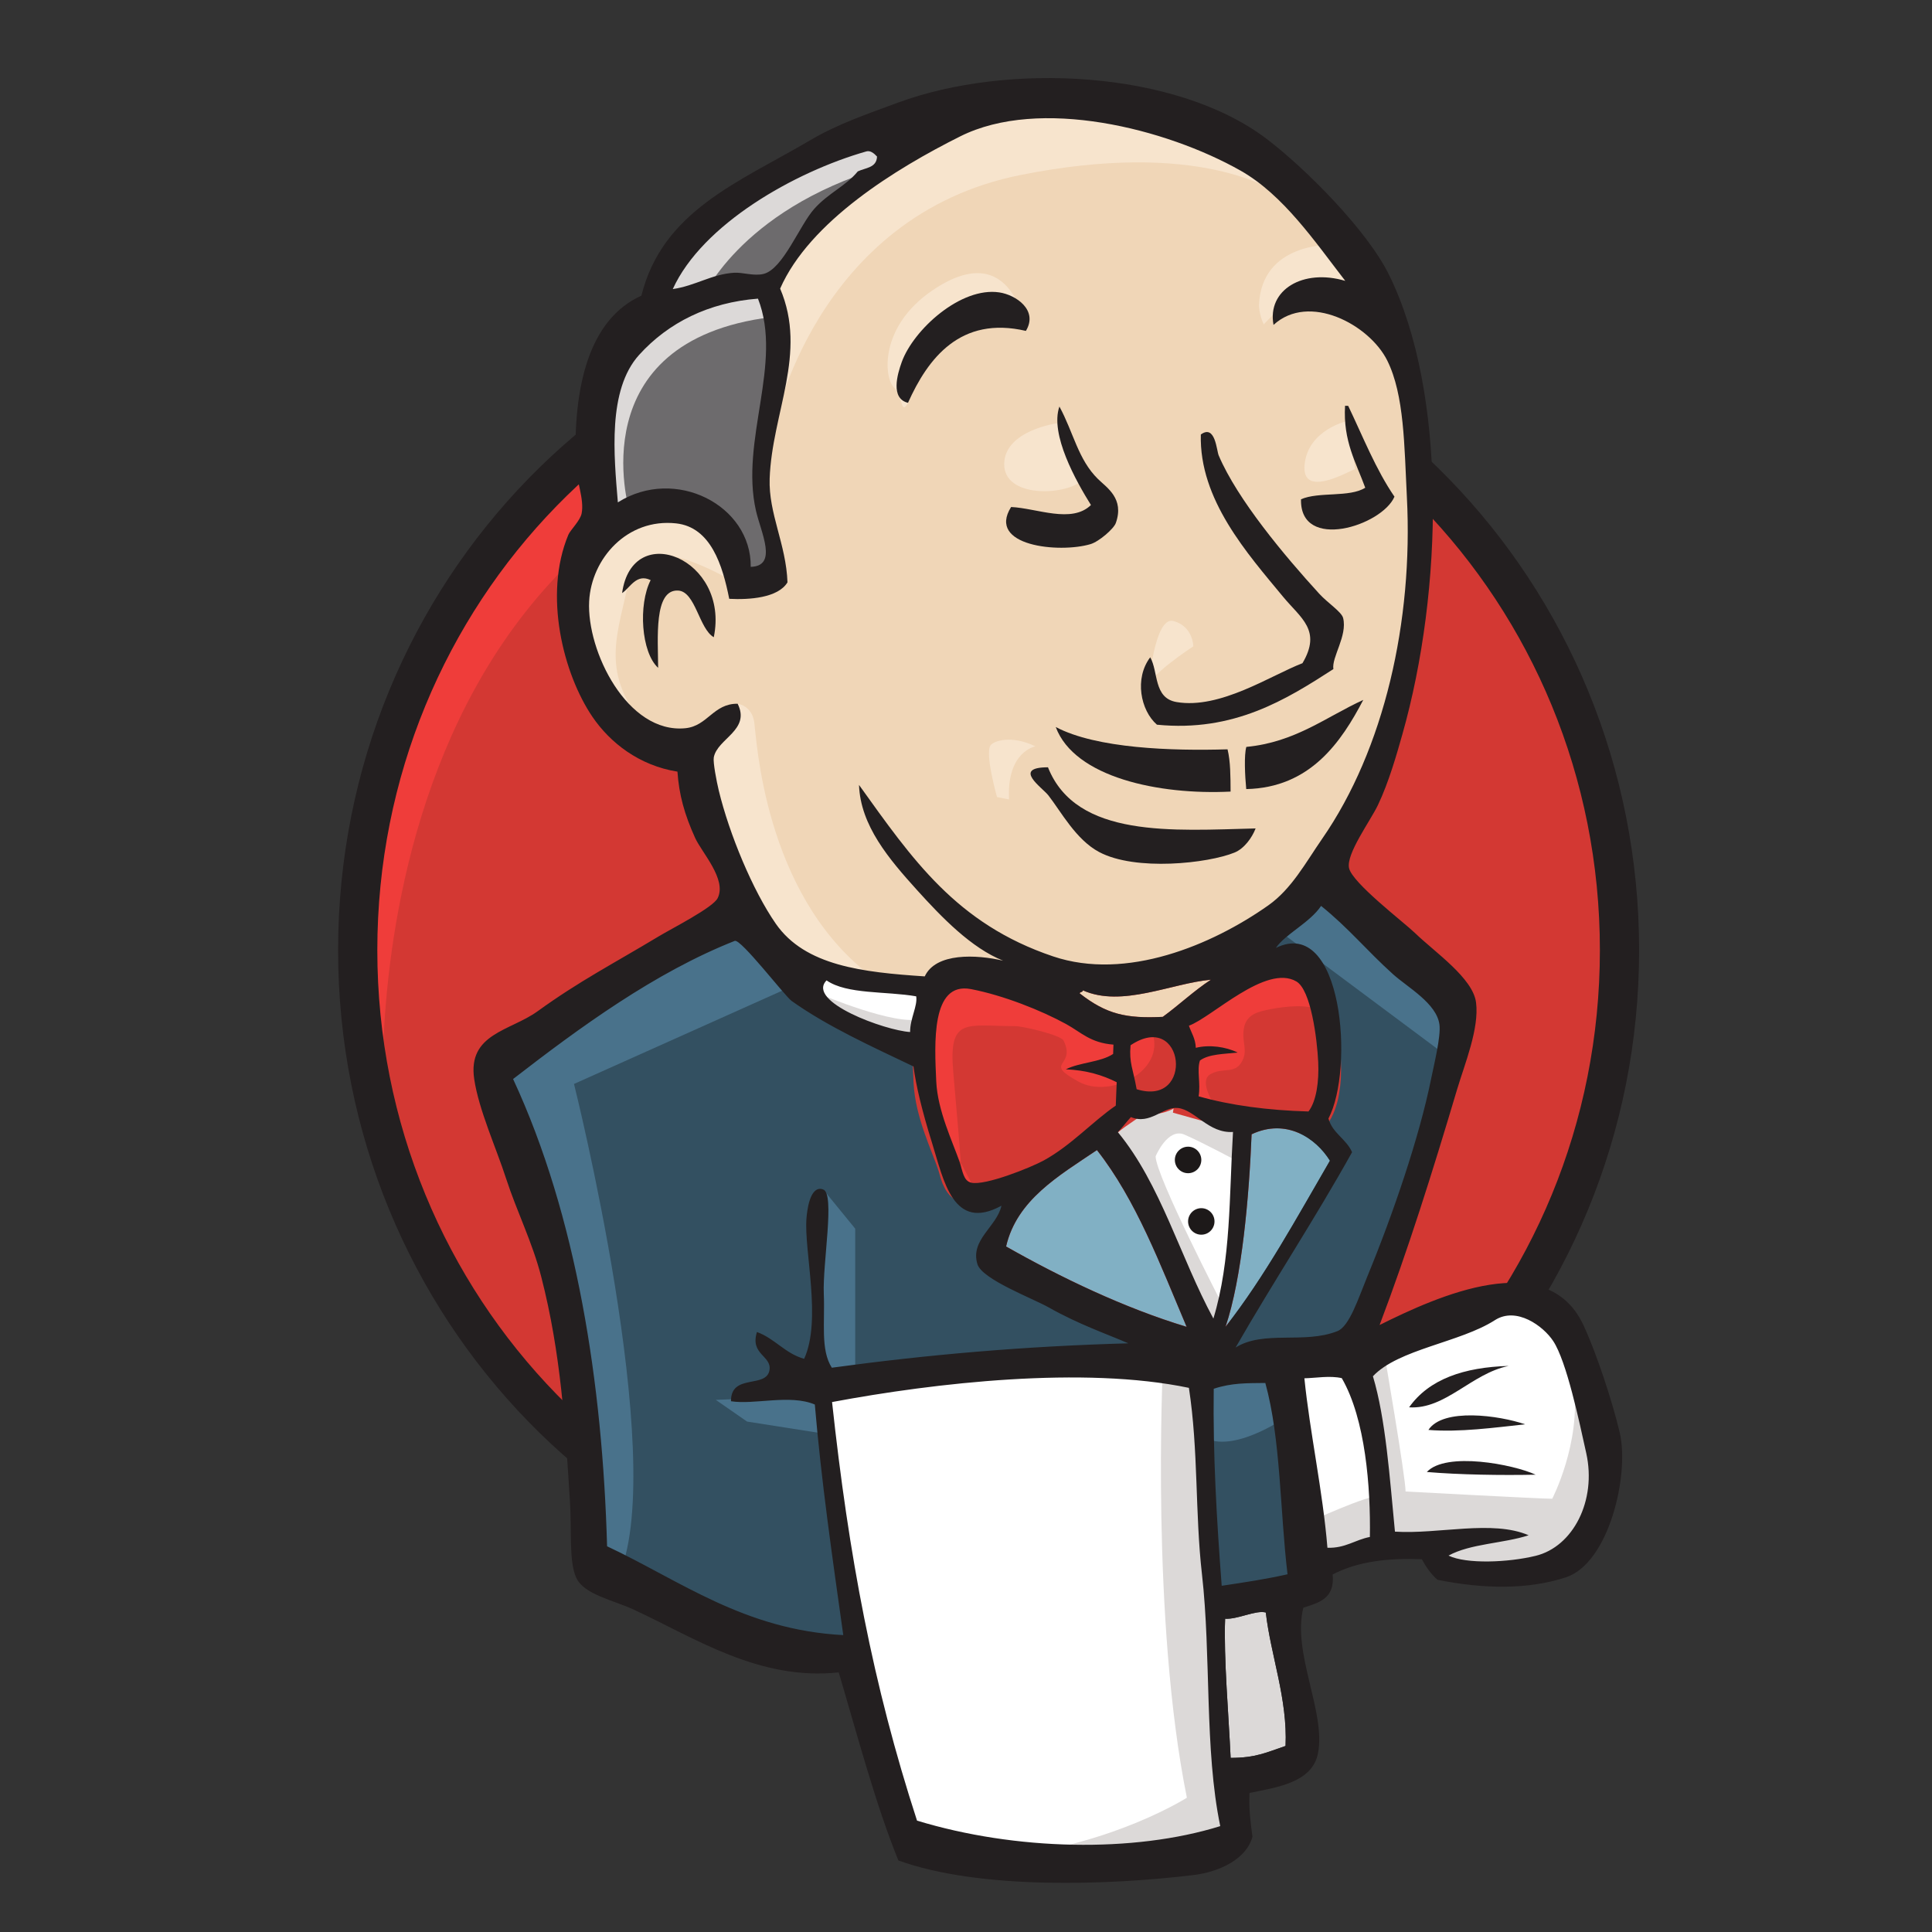
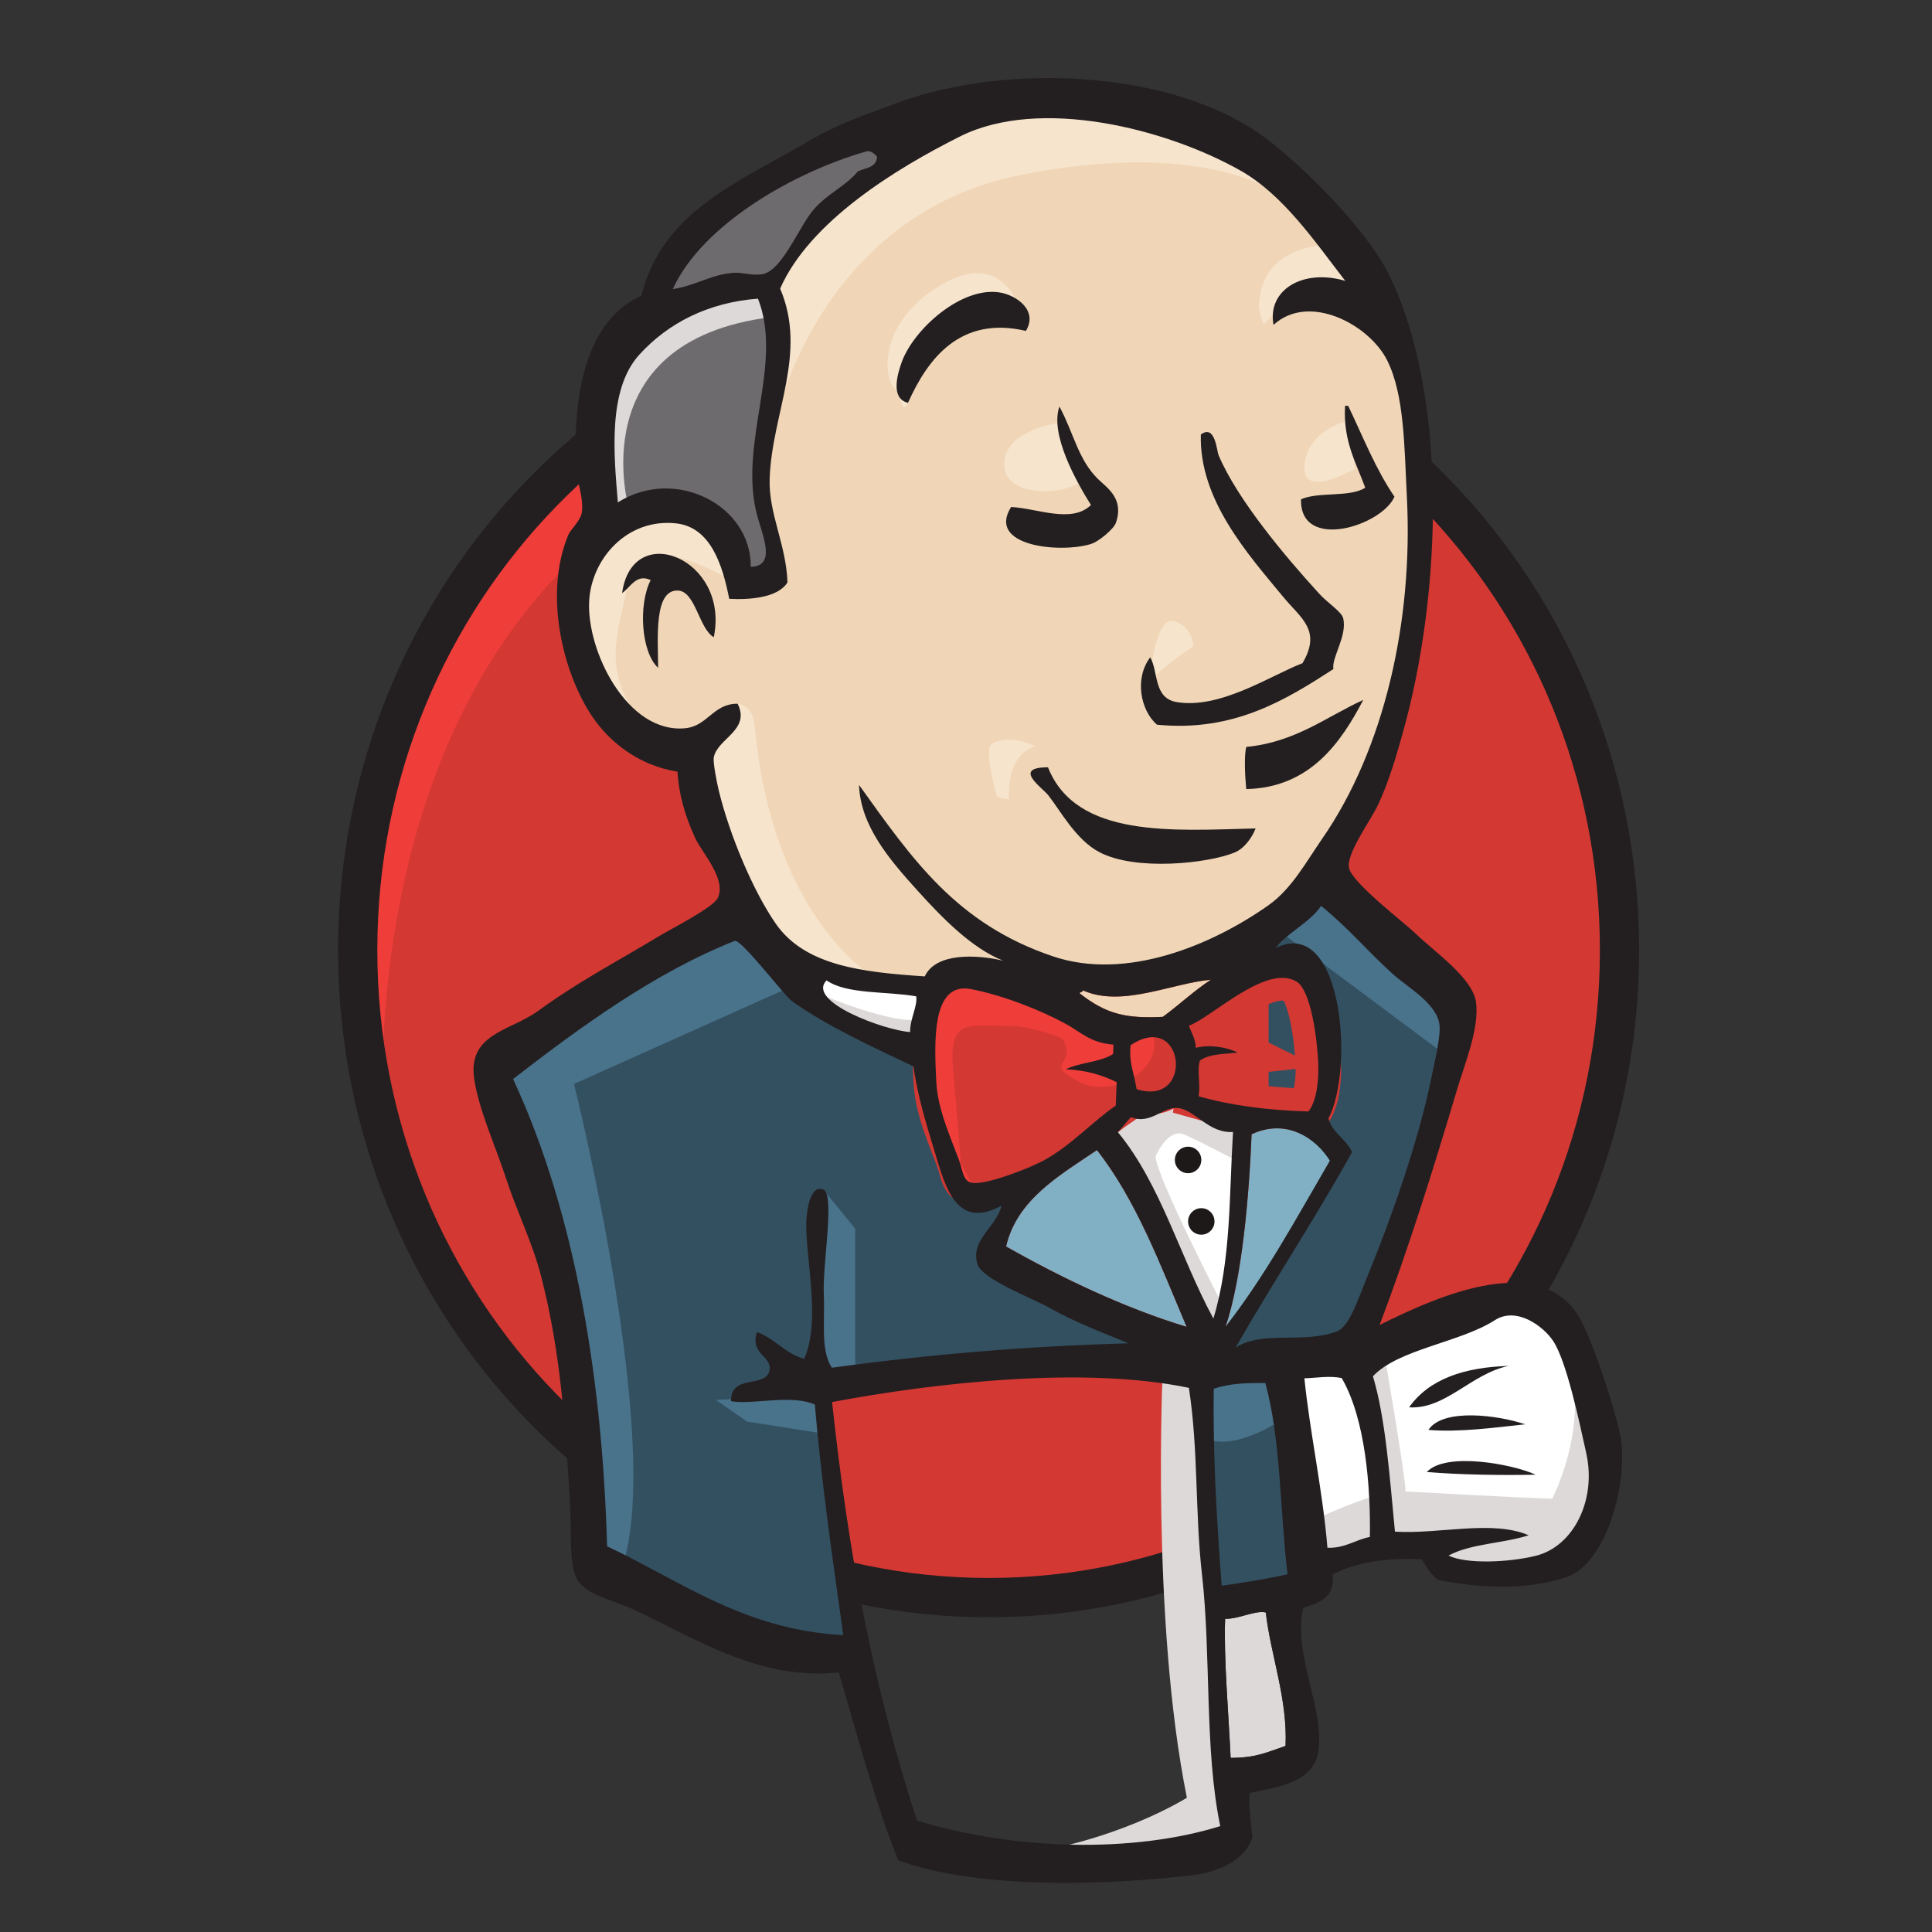
<svg xmlns="http://www.w3.org/2000/svg" width="40px" height="40px" viewBox="0 0 40 40" version="1.1">
  <rect x="0" y="0" width="40" height="40" fill="#333333" stroke="none" />
  <title>jenkins-mc</title>
  <desc>Created with Sketch.</desc>
  <g id="jenkins-mc" stroke="none" stroke-width="1" fill="none" fill-rule="evenodd">
    <g id="Group" transform="translate(7, 1)">
      <g id="jenkins-logo" transform="translate(13.5, 19.171) scale(-1, 1) rotate(-180) translate(-13.5, -19.171) translate(0, 0.359)">
        <g id="g3393">
          <path d="M26.53,19.361 C26.53,11.957 20.682,5.956 13.468,5.956 C6.254,5.956 0.406,11.957 0.406,19.361 C0.406,26.764 6.254,32.766 13.468,32.766 C20.682,32.766 26.53,26.764 26.53,19.361" id="path22" fill="#D33833" fill-rule="nonzero" />
          <path d="M0.938,16.041 C0.938,16.041 -0.007,30.02 12.831,30.419 L11.935,31.917 L4.969,29.57 L2.978,27.274 L1.237,23.929 L0.241,20.035 L0.54,17.439" id="path24" fill="#EF3D3A" fill-rule="nonzero" />
          <path d="M4.522,28.505 C2.23,26.153 0.812,22.904 0.812,19.311 L0.812,19.311 C0.812,15.718 2.23,12.469 4.522,10.117 L4.522,10.117 C6.814,7.765 9.974,6.313 13.468,6.313 L13.468,6.313 C16.961,6.313 20.122,7.765 22.414,10.117 L22.414,10.117 C24.706,12.469 26.124,15.718 26.124,19.311 L26.124,19.311 C26.124,22.904 24.706,26.153 22.414,28.505 L22.414,28.505 C20.122,30.857 16.961,32.309 13.468,32.309 L13.468,32.309 C9.974,32.309 6.814,30.857 4.522,28.505 L4.522,28.505 Z M3.941,9.548 C1.506,12.047 0,15.501 0,19.311 L0,19.311 C0,23.121 1.506,26.575 3.941,29.074 L3.941,29.074 C6.377,31.574 9.747,33.123 13.468,33.123 L13.468,33.123 C17.188,33.123 20.56,31.574 22.994,29.074 L22.994,29.074 C25.43,26.575 26.936,23.121 26.936,19.311 L26.936,19.311 C26.936,15.501 25.43,12.047 22.994,9.548 L22.994,9.548 C20.56,7.048 17.188,5.499 13.468,5.499 L13.468,5.499 C9.747,5.499 6.377,7.048 3.941,9.548 L3.941,9.548 L3.941,9.548 Z" id="path26" fill="#231F20" fill-rule="nonzero" />
          <polyline id="path28" fill="#F0D6B7" fill-rule="nonzero" points="18.967 19.286 16.976 18.987 14.289 18.687 12.547 18.637 10.855 18.687 9.562 19.087 8.417 20.335 7.521 22.881 7.322 23.43 6.128 23.83 5.431 24.978 4.934 26.625 5.481 28.073 6.775 28.523 7.82 28.023 8.318 26.925 8.915 27.025 9.114 27.274 8.915 28.423 8.865 29.871 9.163 31.868 9.152 33.008 10.059 34.464 11.652 35.612 14.438 36.81 17.523 36.361 20.21 34.414 21.455 32.417 22.251 30.969 22.45 27.374 21.853 24.279 20.758 21.533 19.713 20.085" />
          <polyline id="path30" fill="#335061" fill-rule="nonzero" points="17.275 10.649 10.159 10.35 10.159 9.152 10.756 4.958 10.457 4.608 5.481 6.306 5.133 6.905 4.635 12.546 3.491 15.941 3.242 16.74 7.223 19.486 8.467 19.985 9.562 18.637 10.507 17.789 11.602 17.439 12.099 17.289 12.696 14.693 13.144 14.144 14.289 14.544 13.493 12.996 17.822 10.949 17.275 10.649" />
          <polyline id="path32" fill="#6D6B6D" fill-rule="nonzero" points="5.481 28.073 6.775 28.523 7.82 28.023 8.318 26.925 8.915 27.025 9.064 27.624 8.765 28.772 9.064 31.518 8.815 33.016 9.711 34.064 11.652 35.612 11.104 36.361 8.367 35.013 7.223 34.114 6.576 32.716 5.581 31.368 5.282 29.771 5.481 28.073" />
-           <path d="M7.521,32.766 C7.521,32.766 8.268,34.613 11.253,35.512 C14.239,36.411 11.403,36.161 11.403,36.161 L8.168,34.913 L6.924,33.665 L6.377,32.666 L7.521,32.766" id="path34" fill="#DCD9D8" fill-rule="nonzero" />
          <path d="M6.028,28.423 C6.028,28.423 4.983,31.918 8.964,32.417 L8.815,33.016 L6.078,32.367 L5.282,29.771 L5.481,28.073 L6.028,28.423" id="path36" fill="#DCD9D8" fill-rule="nonzero" />
          <path d="M7.621,23.78 L8.272,24.413 C8.272,24.413 8.566,24.379 8.616,24.029 C8.666,23.68 8.815,20.534 10.955,18.837 C11.15,18.682 9.363,19.087 9.363,19.087 L7.77,21.583" id="path38" fill="#F7E4CD" fill-rule="nonzero" />
          <path d="M16.777,24.728 C16.777,24.728 16.893,26.242 17.299,26.125 C17.706,26.009 17.706,25.601 17.706,25.601 C17.706,25.601 16.719,24.961 16.777,24.728" id="path40" fill="#F7E4CD" fill-rule="nonzero" />
          <path d="M20.907,30.27 C20.907,30.27 20.087,30.096 20.011,29.371 C19.936,28.646 20.907,29.221 21.056,29.271" id="path42" fill="#F7E4CD" fill-rule="nonzero" />
          <path d="M14.886,30.22 C14.886,30.22 13.791,30.07 13.791,29.371 C13.791,28.672 15.035,28.722 15.384,29.022" id="path44" fill="#F7E4CD" fill-rule="nonzero" />
          <path d="M8.118,26.975 C8.118,26.975 6.227,28.123 6.028,27.025 C5.829,25.926 5.381,25.127 6.327,23.979 L5.68,24.179 L5.083,25.727 L4.884,27.224 L6.028,28.423 L7.322,28.323 L8.069,27.724 L8.118,26.975" id="path46" fill="#F7E4CD" fill-rule="nonzero" />
          <path d="M9.014,30.12 C9.014,30.12 9.86,34.514 14.14,35.362 C17.663,36.061 19.514,35.213 20.21,34.414 C20.21,34.414 17.075,38.158 14.09,37.01 C11.104,35.861 8.915,33.765 8.964,32.417 C9.049,30.121 9.014,30.12 9.014,30.12" id="path48" fill="#F7E4CD" fill-rule="nonzero" />
          <path d="M20.559,33.915 C20.559,33.915 19.116,33.964 19.066,32.666 C19.066,32.666 19.066,32.467 19.165,32.267 C19.165,32.267 20.31,33.565 21.007,32.866" id="path50" fill="#F7E4CD" fill-rule="nonzero" />
          <path d="M14.24,32.132 C14.24,32.132 13.992,34.124 12.298,32.966 C11.204,32.217 11.303,31.169 11.502,30.969 C11.701,30.769 11.647,30.367 11.799,30.643 C11.95,30.919 11.9,31.818 12.448,32.067 C12.995,32.317 13.892,32.596 14.24,32.132" id="path52" fill="#F7E4CD" fill-rule="nonzero" />
          <path d="M9.562,18.637 L4.884,16.541 C4.884,16.541 6.825,8.802 5.829,6.406 L5.133,6.655 L5.083,9.601 L3.789,15.192 L3.242,16.74 L8.118,20.035 L9.562,18.637" id="path54" fill="#49728B" fill-rule="nonzero" />
          <path d="M10.043,14.357 L10.706,13.545 L10.706,10.549 L9.91,10.549 C9.91,10.549 9.81,12.646 9.81,12.896 C9.81,13.146 9.91,14.044 9.91,14.044" id="path56" fill="#49728B" fill-rule="nonzero" />
          <polyline id="path58" fill="#49728B" fill-rule="nonzero" points="10.059 10.1 7.82 10 8.467 9.551 10.059 9.301" />
          <polyline id="path60" fill="#335061" fill-rule="nonzero" points="17.722 10.599 19.564 10.649 20.011 6.056 18.12 5.807 17.722 10.599" />
          <path d="M18.22,10.599 L21.007,10.749 C21.007,10.749 22.151,13.645 22.151,13.795 C22.151,13.944 23.146,17.988 23.146,17.988 L20.907,20.335 L20.459,20.734 L19.265,19.536 L19.265,14.893 L18.22,10.599" id="path62" fill="#335061" fill-rule="nonzero" />
          <path d="M19.464,10.949 L17.722,10.599 L17.971,9.201 C18.618,8.902 19.713,9.701 19.713,9.701" id="path64" fill="#49728B" fill-rule="nonzero" />
          <polyline id="path66" fill="#49728B" fill-rule="nonzero" points="19.514 19.686 22.997 17.09 23.097 18.288 20.459 20.734 19.514 19.686" />
-           <polyline id="path68" fill="#FFFFFF" fill-rule="nonzero" points="11.786 0.764 10.756 4.958 10.243 8.053 10.159 10.35 14.822 10.599 17.722 10.599 17.459 5.357 17.907 1.313 17.857 0.564 14.075 0.264 11.786 0.764" />
          <path d="M17.075,10.649 C17.075,10.649 16.827,5.457 17.573,1.763 C17.573,1.763 16.08,0.814 13.891,0.564 L18.071,0.714 L18.568,1.014 L17.971,9.201 L17.822,10.949" id="path70" fill="#DCD9D8" fill-rule="nonzero" />
          <polyline id="path72" fill="#FFFFFF" fill-rule="nonzero" points="20.096 6.455 22.037 7.004 25.719 7.204 26.267 8.901 25.271 11.847 24.127 11.997 22.534 11.498 21.007 10.749 20.196 10.898 19.564 10.649" />
          <path d="M20.061,7.454 C20.061,7.454 21.355,8.053 21.554,8.003 L21.007,10.749 L21.654,10.999 C21.654,10.999 22.101,8.403 22.101,8.103 C22.101,8.103 24.888,7.953 25.137,7.953 C25.137,7.953 25.734,9.102 25.585,10.3 L26.132,8.702 L26.182,7.804 L25.386,6.605 L24.49,6.406 L22.997,6.456 L22.5,7.104 L20.758,6.855 L20.21,6.655" id="path74" fill="#DCD9D8" fill-rule="nonzero" />
          <path d="M18.106,10.998 L17.011,13.794 L15.866,15.442 C15.866,15.442 16.115,16.141 16.464,16.141 L17.608,16.141 L18.703,15.741 L18.603,13.894 L18.106,10.998" id="path76" fill="#FFFFFF" fill-rule="nonzero" />
          <path d="M18.32,11.947 C18.32,11.947 16.926,14.643 16.926,15.043 C16.926,15.043 17.175,15.642 17.523,15.492 C17.872,15.342 18.618,14.943 18.618,14.943 L18.618,15.891 L16.926,16.241 L15.782,16.091 L17.722,11.498 L18.12,11.448" id="path78" fill="#DCD9D8" fill-rule="nonzero" />
          <polyline id="path80" fill="#FFFFFF" fill-rule="nonzero" points="12.234 18.537 10.855 18.687 9.562 19.087 9.562 18.637 10.194 17.938 12.184 17.039" />
          <path d="M10.01,18.387 C10.01,18.387 11.552,17.738 12.05,17.888 L12.099,17.289 L10.706,17.588 L9.86,18.187 L10.01,18.387" id="path82" fill="#DCD9D8" fill-rule="nonzero" />
-           <path d="M20.091,15.971 C19.247,15.995 18.484,16.096 17.816,16.285 C17.861,16.56 17.776,16.829 17.844,17.027 C18.031,17.162 18.343,17.16 18.624,17.191 C18.381,17.311 18.039,17.359 17.758,17.289 C17.751,17.48 17.666,17.598 17.615,17.747 C18.089,17.917 19.21,19.032 19.84,18.663 C20.141,18.487 20.268,17.485 20.292,16.997 C20.311,16.593 20.255,16.185 20.091,15.971" id="path84" fill="#D33833" fill-rule="nonzero" />
          <path d="M20.091,15.971 C19.247,15.995 18.484,16.096 17.816,16.285 C17.861,16.56 17.776,16.829 17.844,17.027 C18.031,17.162 18.343,17.16 18.624,17.191 C18.381,17.311 18.039,17.359 17.758,17.289 C17.751,17.48 17.666,17.598 17.615,17.747 C18.089,17.917 19.21,19.032 19.84,18.663 C20.141,18.487 20.268,17.485 20.292,16.997 C20.311,16.593 20.255,16.185 20.091,15.971 Z" id="path86" stroke="#D33833" stroke-width="0.941" />
          <path d="M16.053,17.355 C16.051,17.291 16.048,17.227 16.046,17.162 C15.782,16.988 15.356,16.99 15.067,16.844 C15.494,16.826 15.829,16.723 16.12,16.577 C16.114,16.416 16.107,16.255 16.101,16.093 C15.618,15.761 15.176,15.267 14.608,14.956 C14.338,14.809 13.394,14.43 13.108,14.497 C12.946,14.534 12.932,14.736 12.867,14.926 C12.729,15.333 12.412,15.981 12.384,16.593 C12.349,17.367 12.271,18.664 13.102,18.505 C13.772,18.376 14.552,18.066 15.071,17.782 C15.388,17.608 15.572,17.393 16.053,17.355" id="path88" fill="#D33833" fill-rule="nonzero" />
          <path d="M16.053,17.355 C16.051,17.291 16.048,17.227 16.046,17.162 C15.782,16.988 15.356,16.99 15.067,16.844 C15.494,16.826 15.829,16.723 16.12,16.577 C16.114,16.416 16.107,16.255 16.101,16.093 C15.618,15.761 15.176,15.267 14.608,14.956 C14.338,14.809 13.394,14.43 13.108,14.497 C12.946,14.534 12.932,14.736 12.867,14.926 C12.729,15.333 12.412,15.981 12.384,16.593 C12.349,17.367 12.271,18.664 13.102,18.505 C13.772,18.376 14.552,18.066 15.071,17.782 C15.388,17.608 15.572,17.393 16.053,17.355 L16.053,17.355 Z" id="path90" stroke="#D33833" stroke-width="0.941" />
          <path d="M16.533,16.432 C16.459,16.854 16.374,16.974 16.407,17.342 C17.528,18.091 17.738,16.054 16.533,16.432" id="path92" fill="#D33833" fill-rule="nonzero" />
          <path d="M16.533,16.432 C16.459,16.854 16.374,16.974 16.407,17.342 C17.528,18.091 17.738,16.054 16.533,16.432 Z" id="path94" stroke="#D33833" stroke-width="0.941" />
-           <path d="M18.155,16.091 C18.155,16.091 17.807,16.59 18.056,16.74 C18.305,16.89 18.554,16.74 18.703,16.989 C18.852,17.239 18.703,17.389 18.753,17.688 C18.802,17.988 19.051,18.038 19.3,18.088 C19.549,18.138 20.246,18.237 20.345,17.988 L20.046,18.886 L19.449,19.086 L17.558,17.988 L17.459,17.439 L17.459,16.34" id="path96" fill="#EF3D3A" fill-rule="nonzero" />
          <path d="M12.931,14.443 C12.871,15.222 12.807,16 12.737,16.779 C12.632,17.941 13.015,17.738 14.02,17.738 C14.173,17.738 14.964,17.555 15.02,17.439 C15.292,16.882 14.567,17.006 15.333,16.587 C15.98,16.233 17.123,16.802 16.862,17.588 C16.715,17.763 16.099,17.643 15.879,17.758 C15.49,17.96 15.101,18.162 14.712,18.364 C14.218,18.622 13.075,18.997 12.547,18.637 C11.211,17.726 12.632,15.448 13.108,14.497" id="path98" fill="#EF3D3A" fill-rule="nonzero" />
          <path d="M14.24,32.132 C12.884,32.449 12.21,31.562 11.799,30.643 C11.432,30.732 11.578,31.233 11.67,31.488 C11.913,32.158 12.891,33.05 13.691,32.929 C14.035,32.877 14.5,32.561 14.24,32.132" id="path100" fill="#231F20" fill-rule="nonzero" />
          <path d="M20.848,30.582 C20.87,30.581 20.891,30.581 20.913,30.58 C21.219,29.941 21.484,29.264 21.871,28.7 C21.612,28.095 19.91,27.559 19.936,28.646 C20.304,28.808 20.94,28.679 21.266,28.885 C21.077,29.405 20.805,29.847 20.848,30.582" id="path102" fill="#231F20" fill-rule="nonzero" />
          <path d="M14.934,30.566 C15.225,30.031 15.32,29.469 15.733,29.065 C15.919,28.883 16.281,28.661 16.102,28.155 C16.06,28.035 15.753,27.769 15.577,27.717 C14.93,27.525 13.424,27.677 13.934,28.486 C14.469,28.461 15.187,28.137 15.587,28.527 C15.28,29.019 14.733,29.992 14.934,30.566" id="path104" fill="#231F20" fill-rule="nonzero" />
          <path d="M20.606,25.13 C19.633,24.502 18.548,23.821 16.953,23.979 C16.613,24.276 16.483,24.937 16.814,25.374 C16.986,25.077 16.878,24.53 17.358,24.448 C18.262,24.293 19.315,25.003 19.966,25.252 C20.37,25.934 19.931,26.185 19.568,26.624 C18.824,27.524 17.825,28.64 17.862,29.987 C18.162,30.206 18.188,29.653 18.232,29.553 C18.62,28.64 19.598,27.473 20.312,26.692 C20.487,26.5 20.776,26.316 20.808,26.188 C20.9,25.819 20.567,25.376 20.606,25.13" id="path106" fill="#231F20" fill-rule="nonzero" />
          <path d="M7.778,25.79 C7.473,25.964 7.4,26.734 7.042,26.756 C6.531,26.787 6.624,25.758 6.626,25.156 C6.274,25.477 6.212,26.464 6.471,26.972 C6.176,27.117 6.044,26.811 5.88,26.704 C6.091,28.236 8.114,27.414 7.778,25.79" id="path108" fill="#231F20" fill-rule="nonzero" />
          <path d="M21.225,24.492 C20.772,23.627 20.131,22.674 18.802,22.646 C18.775,22.926 18.755,23.351 18.804,23.519 C19.82,23.617 20.447,24.136 21.225,24.492" id="path110" fill="#231F20" fill-rule="nonzero" />
-           <path d="M14.858,23.931 C15.705,23.484 17.263,23.435 18.415,23.469 C18.477,23.216 18.476,22.903 18.478,22.594 C16.997,22.52 15.246,22.888 14.858,23.931" id="path112" fill="#231F20" fill-rule="nonzero" />
          <path d="M14.697,23.097 C15.283,21.62 17.297,21.79 18.996,21.831 C18.922,21.639 18.76,21.413 18.558,21.331 C18.014,21.109 16.512,20.94 15.756,21.343 C15.277,21.598 14.969,22.176 14.706,22.515 C14.579,22.678 13.948,23.096 14.697,23.097" id="path114" fill="#231F20" fill-rule="nonzero" />
          <path d="M20.535,14.952 C19.847,13.77 19.189,12.555 18.373,11.513 C18.715,12.522 18.861,14.212 18.913,15.499 C19.629,15.836 20.242,15.424 20.535,14.952" id="path116" fill="#81B0C4" fill-rule="nonzero" />
          <path d="M24.236,10.703 C23.466,10.548 22.925,9.797 22.174,9.846 C22.587,10.43 23.31,10.676 24.236,10.703" id="path118" fill="#231F20" fill-rule="nonzero" />
          <path d="M24.576,9.494 C23.948,9.427 23.211,9.325 22.574,9.378 C22.876,9.84 24.037,9.68 24.576,9.494" id="path120" fill="#231F20" fill-rule="nonzero" />
          <path d="M24.794,8.451 C24.088,8.436 23.211,8.45 22.541,8.507 C22.937,8.934 24.336,8.665 24.794,8.451" id="path122" fill="#231F20" fill-rule="nonzero" />
          <path d="M19.207,5.598 C19.309,4.709 19.66,3.809 19.616,2.835 C19.226,2.703 19.002,2.588 18.479,2.588 C18.442,3.416 18.332,4.681 18.365,5.469 C18.622,5.452 19.001,5.653 19.207,5.598" id="path124" fill="#DCD9D8" fill-rule="nonzero" />
          <path d="M18.07,18.699 C17.716,18.467 17.414,18.178 17.074,17.93 C16.319,17.893 15.908,17.982 15.353,18.417 C15.362,18.452 15.418,18.436 15.42,18.479 C16.228,18.118 17.254,18.626 18.07,18.699" id="path126" fill="#F0D6B7" fill-rule="nonzero" />
          <path d="M13.83,13.176 C14.052,14.141 14.922,14.64 15.711,15.172 C16.526,14.134 17.022,12.799 17.568,11.512 C16.278,11.902 14.96,12.534 13.83,13.176" id="path128" fill="#81B0C4" fill-rule="nonzero" />
          <path d="M18.365,5.469 C18.332,4.681 18.442,3.416 18.479,2.588 C19.002,2.588 19.226,2.703 19.616,2.835 C19.66,3.809 19.309,4.709 19.207,5.598 C19.001,5.653 18.622,5.452 18.365,5.469 L18.365,5.469 Z M10.227,9.955 C10.571,6.776 11.071,4.104 11.986,1.289 C14.018,0.67 16.468,0.616 18.264,1.175 C17.934,2.764 18.078,4.698 17.885,6.393 C17.74,7.667 17.814,8.949 17.615,10.249 C15.439,10.704 12.363,10.356 10.227,9.955 L10.227,9.955 Z M18.129,10.23 C18.111,8.864 18.19,7.518 18.294,6.151 C18.817,6.23 19.171,6.282 19.657,6.389 C19.499,7.705 19.519,9.185 19.197,10.35 C18.826,10.346 18.5,10.354 18.129,10.23 L18.129,10.23 Z M20.78,10.45 C20.532,10.507 20.243,10.452 20.006,10.447 C20.118,9.334 20.388,8.106 20.483,6.938 C20.856,6.927 21.055,7.103 21.362,7.162 C21.378,8.188 21.272,9.6 20.78,10.45 L20.78,10.45 Z M24.793,6.771 C25.57,6.96 26.059,7.915 25.842,8.895 C25.696,9.554 25.436,10.795 25.158,11.217 C24.953,11.529 24.396,11.937 23.951,11.651 C23.227,11.186 21.953,11.052 21.425,10.489 C21.69,9.605 21.772,8.392 21.881,7.272 C22.785,7.215 23.897,7.521 24.649,7.197 C24.124,7.026 23.443,7.025 22.99,6.776 C23.36,6.597 24.228,6.633 24.793,6.771 L24.793,6.771 Z M17.568,11.512 C17.022,12.799 16.526,14.134 15.711,15.172 C14.922,14.64 14.052,14.141 13.83,13.176 C14.96,12.534 16.278,11.902 17.568,11.512 Z M18.913,15.499 C18.861,14.212 18.715,12.522 18.373,11.513 C19.189,12.555 19.847,13.77 20.535,14.952 C20.242,15.424 19.629,15.836 18.913,15.499 L18.913,15.499 Z M17.388,16.043 C17.079,16.077 16.816,15.687 16.414,15.855 C16.322,15.753 16.238,15.642 16.144,15.543 C17.032,14.469 17.436,12.946 18.122,11.684 C18.49,12.896 18.447,14.224 18.528,15.547 C18.023,15.514 17.742,16.005 17.388,16.043 Z M16.407,17.342 C16.374,16.974 16.459,16.854 16.533,16.432 C17.738,16.054 17.528,18.091 16.407,17.342 Z M15.071,17.782 C14.552,18.066 13.772,18.376 13.102,18.505 C12.271,18.664 12.349,17.367 12.384,16.593 C12.412,15.981 12.729,15.333 12.867,14.926 C12.932,14.736 12.946,14.534 13.108,14.497 C13.394,14.43 14.338,14.809 14.608,14.956 C15.176,15.267 15.618,15.761 16.101,16.093 C16.107,16.255 16.114,16.416 16.12,16.577 C15.829,16.723 15.494,16.826 15.067,16.844 C15.356,16.99 15.782,16.988 16.046,17.162 C16.048,17.227 16.051,17.291 16.053,17.355 C15.572,17.393 15.388,17.608 15.071,17.782 L15.071,17.782 Z M10.113,18.685 C9.682,18.246 11.321,17.648 11.843,17.616 C11.84,17.894 12.001,18.156 11.969,18.355 C11.349,18.464 10.534,18.392 10.113,18.685 L10.113,18.685 Z M15.42,18.479 C15.418,18.436 15.362,18.452 15.353,18.417 C15.908,17.982 16.319,17.893 17.074,17.93 C17.414,18.178 17.716,18.467 18.07,18.699 C17.254,18.626 16.228,18.118 15.42,18.479 L15.42,18.479 Z M20.292,16.997 C20.268,17.485 20.141,18.487 19.84,18.663 C19.21,19.032 18.089,17.917 17.615,17.747 C17.666,17.598 17.751,17.48 17.758,17.289 C18.039,17.359 18.381,17.311 18.624,17.191 C18.343,17.16 18.031,17.162 17.844,17.027 C17.776,16.829 17.861,16.56 17.816,16.285 C18.484,16.096 19.247,15.995 20.091,15.971 C20.255,16.185 20.311,16.593 20.292,16.997 L20.292,16.997 Z M9.388,18.261 C9.252,18.358 8.337,19.552 8.212,19.503 C6.556,18.848 5.007,17.714 3.623,16.643 C4.943,13.802 5.475,10.323 5.569,6.969 C7.081,6.259 8.408,5.237 10.459,5.13 C10.222,6.815 10.005,8.318 9.87,9.904 C9.355,10.122 8.616,9.894 8.134,9.972 C8.13,10.555 8.87,10.227 8.932,10.619 C8.978,10.916 8.524,10.938 8.672,11.405 C9.049,11.267 9.247,10.964 9.649,10.85 C10.017,11.656 9.644,13.083 9.697,13.757 C9.707,13.883 9.76,14.458 10.043,14.357 C10.293,14.268 10.028,12.829 10.056,12.191 C10.081,11.604 9.985,11.035 10.222,10.666 C12.204,10.937 14.218,11.112 16.362,11.171 C15.89,11.374 15.33,11.566 14.715,11.913 C14.382,12.102 13.332,12.494 13.236,12.811 C13.083,13.317 13.639,13.586 13.734,14.02 C12.733,13.473 12.538,14.545 12.302,15.304 C12.087,15.992 11.965,16.506 11.913,16.903 C11.051,17.315 10.129,17.732 9.388,18.261 L9.388,18.261 Z M19.416,19.358 C20.796,20.03 21.045,16.849 20.504,15.825 C20.588,15.519 20.875,15.402 20.993,15.128 C20.223,13.744 19.367,12.452 18.582,11.084 C19.166,11.449 20.001,11.15 20.689,11.423 C20.94,11.523 21.122,12.1 21.312,12.562 C21.836,13.833 22.385,15.435 22.63,16.648 C22.685,16.924 22.836,17.526 22.802,17.772 C22.742,18.212 22.146,18.539 21.843,18.811 C21.285,19.314 20.934,19.757 20.352,20.227 C20.116,19.877 19.609,19.643 19.416,19.358 L19.416,19.358 Z M6.232,31.635 C5.575,30.909 5.712,29.549 5.792,28.582 C6.98,29.332 8.558,28.522 8.543,27.247 C9.11,27.262 8.755,27.958 8.652,28.406 C8.317,29.87 9.217,31.461 8.693,32.8 C7.675,32.722 6.839,32.305 6.232,31.635 L6.232,31.635 Z M10.936,35.848 C9.448,35.424 7.54,34.339 6.929,32.998 C7.402,33.067 7.731,33.306 8.198,33.336 C8.375,33.348 8.606,33.262 8.809,33.312 C9.214,33.413 9.555,34.323 9.86,34.661 C10.157,34.992 10.515,35.133 10.759,35.434 C10.917,35.511 11.149,35.505 11.158,35.742 C11.09,35.815 11.018,35.871 10.936,35.848 L10.936,35.848 Z M18.685,35.45 C17.14,36.324 14.525,36.982 12.881,36.16 C11.555,35.497 9.763,34.399 9.152,33.008 C9.723,31.666 8.983,30.436 8.935,29.074 C8.91,28.349 9.276,27.716 9.304,26.926 C9.108,26.603 8.511,26.563 8.098,26.585 C7.959,27.284 7.716,28.068 6.999,28.147 C5.985,28.258 5.244,27.416 5.198,26.536 C5.143,25.502 5.99,23.787 7.19,23.906 C7.653,23.952 7.767,24.418 8.272,24.413 C8.546,23.865 7.85,23.693 7.778,23.301 C7.76,23.2 7.836,22.804 7.881,22.618 C8.099,21.715 8.585,20.545 9.063,19.857 C9.67,18.985 10.863,18.853 12.146,18.768 C12.375,19.263 13.219,19.222 13.769,19.093 C13.11,19.355 12.497,19.99 11.989,20.552 C11.406,21.197 10.815,21.889 10.785,22.732 C11.887,21.197 12.798,19.857 14.803,19.182 C16.32,18.671 18.092,19.416 19.257,20.237 C19.741,20.578 20.03,21.12 20.373,21.616 C21.66,23.472 22.26,26.122 22.128,28.69 C22.074,29.75 22.076,30.805 21.722,31.518 C21.352,32.263 20.1,32.93 19.367,32.256 C19.231,32.98 19.976,33.428 20.852,33.168 C20.227,33.976 19.572,34.947 18.685,35.45 L18.685,35.45 Z M21.563,11.55 C22.77,12.152 25.026,13.171 25.783,11.548 C26.062,10.95 26.39,9.939 26.535,9.321 C26.739,8.45 26.313,6.619 25.42,6.326 C24.632,6.068 23.712,6.084 22.763,6.275 C22.651,6.368 22.526,6.531 22.439,6.701 C21.761,6.727 21.126,6.664 20.591,6.385 C20.641,5.881 20.302,5.801 19.984,5.697 C19.749,4.759 20.456,3.535 20.287,2.68 C20.166,2.07 19.419,1.976 18.87,1.862 C18.852,1.524 18.894,1.241 18.931,0.955 C18.806,0.491 18.243,0.226 17.709,0.162 C15.954,-0.05 13.288,-0.145 11.6,0.464 C11.129,1.624 10.757,3.034 10.365,4.358 C8.718,4.181 7.386,5.071 6.131,5.653 C5.696,5.856 5.095,5.967 4.932,6.314 C4.775,6.65 4.839,7.295 4.8,7.903 C4.701,9.457 4.616,10.956 4.206,12.548 C4.023,13.262 3.703,13.892 3.479,14.58 C3.273,15.218 2.912,16.006 2.818,16.642 C2.679,17.584 3.563,17.637 4.129,18.045 C5.003,18.677 5.69,19.026 6.637,19.596 C6.917,19.765 7.763,20.192 7.859,20.389 C8.051,20.779 7.531,21.329 7.392,21.635 C7.172,22.119 7.058,22.53 7.026,23.007 C6.232,23.133 5.63,23.607 5.266,24.142 C4.664,25.027 4.247,26.665 4.767,27.911 C4.808,28.009 5.012,28.202 5.042,28.352 C5.101,28.649 4.93,29.044 4.92,29.359 C4.865,30.978 5.193,32.373 6.279,32.861 C6.72,34.624 8.299,35.21 9.786,36.086 C10.342,36.414 10.955,36.623 11.588,36.857 C13.858,37.695 17.341,37.537 19.225,36.107 C20.024,35.501 21.302,34.221 21.758,33.294 C22.965,30.847 22.879,26.758 22.035,23.781 C21.922,23.382 21.757,22.794 21.528,22.314 C21.367,21.979 20.87,21.308 20.93,21.012 C20.992,20.706 22.065,19.889 22.295,19.667 C22.709,19.266 23.496,18.733 23.56,18.227 C23.629,17.689 23.324,16.952 23.169,16.433 C22.653,14.699 22.149,13.096 21.563,11.55 L21.563,11.55 Z" id="path130" fill="#231F20" fill-rule="nonzero" />
          <path d="M13.509,23.553 C13.574,23.641 13.934,23.773 14.438,23.53 C14.438,23.53 13.841,23.43 13.891,22.431 L13.642,22.481 C13.642,22.481 13.385,23.387 13.509,23.553" id="path132" fill="#F7E4CD" fill-rule="nonzero" />
          <path d="M17.872,14.968 C17.872,14.816 17.749,14.693 17.598,14.693 C17.447,14.693 17.324,14.816 17.324,14.968 C17.324,15.119 17.447,15.242 17.598,15.242 C17.749,15.242 17.872,15.119 17.872,14.968" id="path134" fill="#1D1919" fill-rule="nonzero" />
          <path d="M18.145,13.695 C18.145,13.543 18.023,13.42 17.872,13.42 C17.721,13.42 17.598,13.543 17.598,13.695 C17.598,13.846 17.721,13.969 17.872,13.969 C18.023,13.969 18.145,13.846 18.145,13.695" id="path136" fill="#1D1919" fill-rule="nonzero" />
        </g>
      </g>
    </g>
  </g>
</svg>